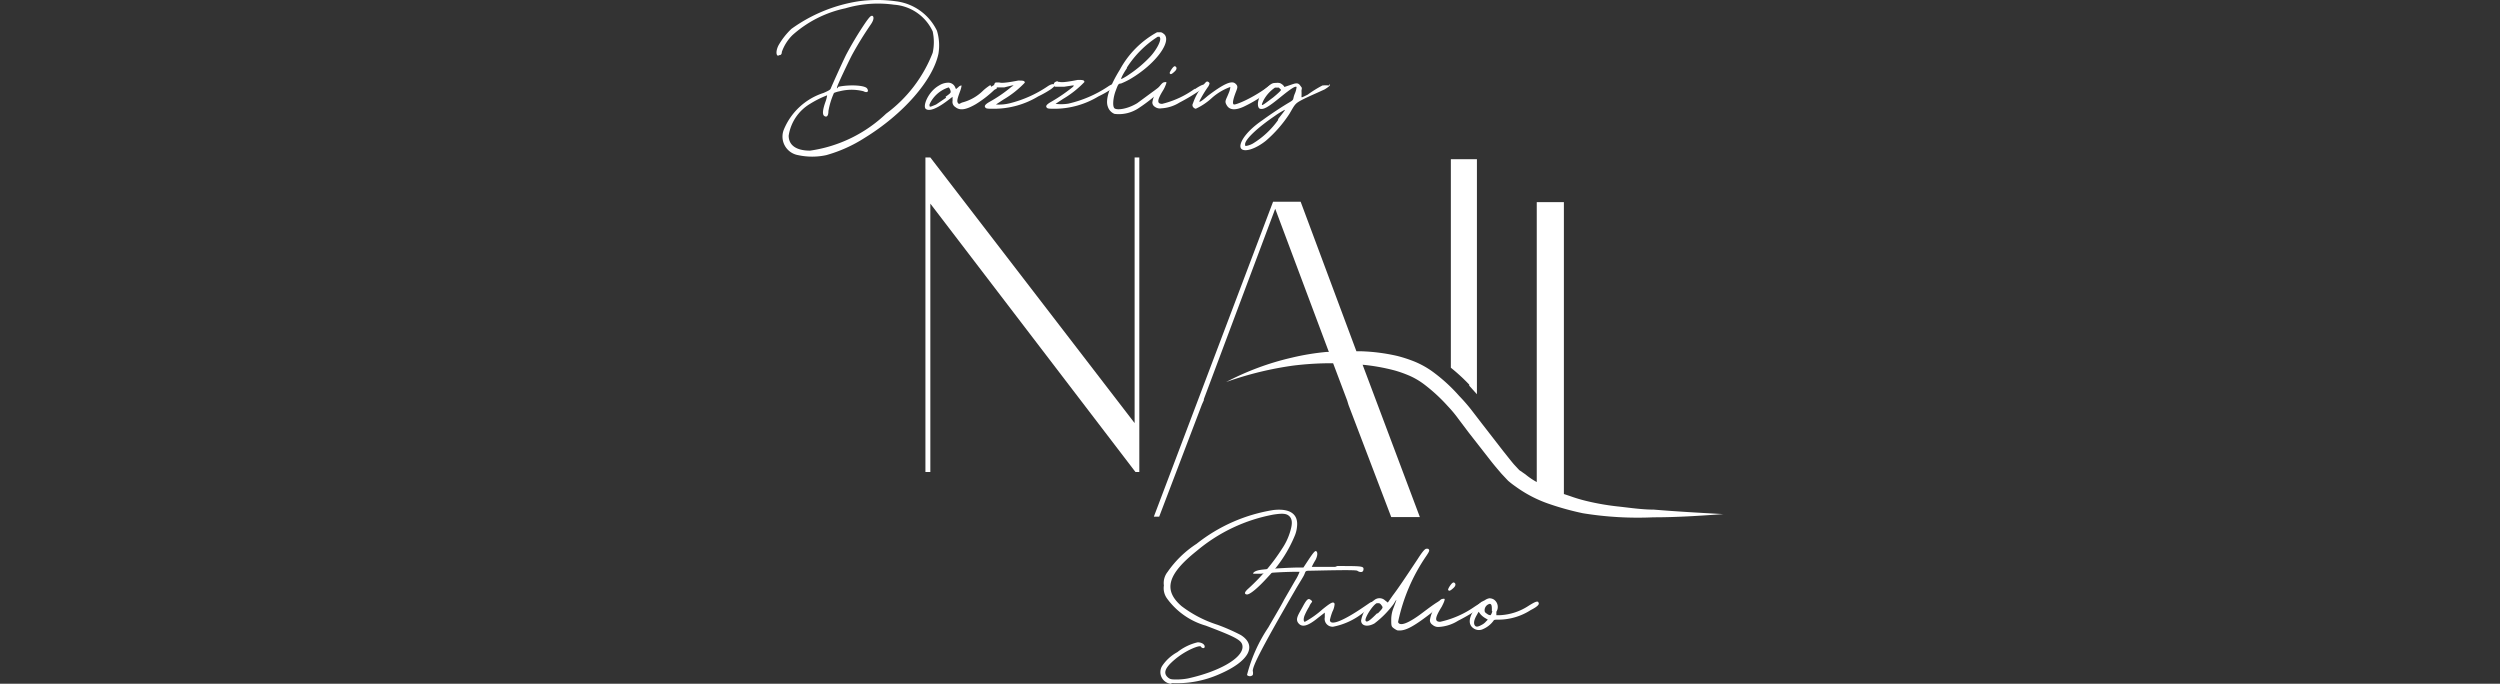
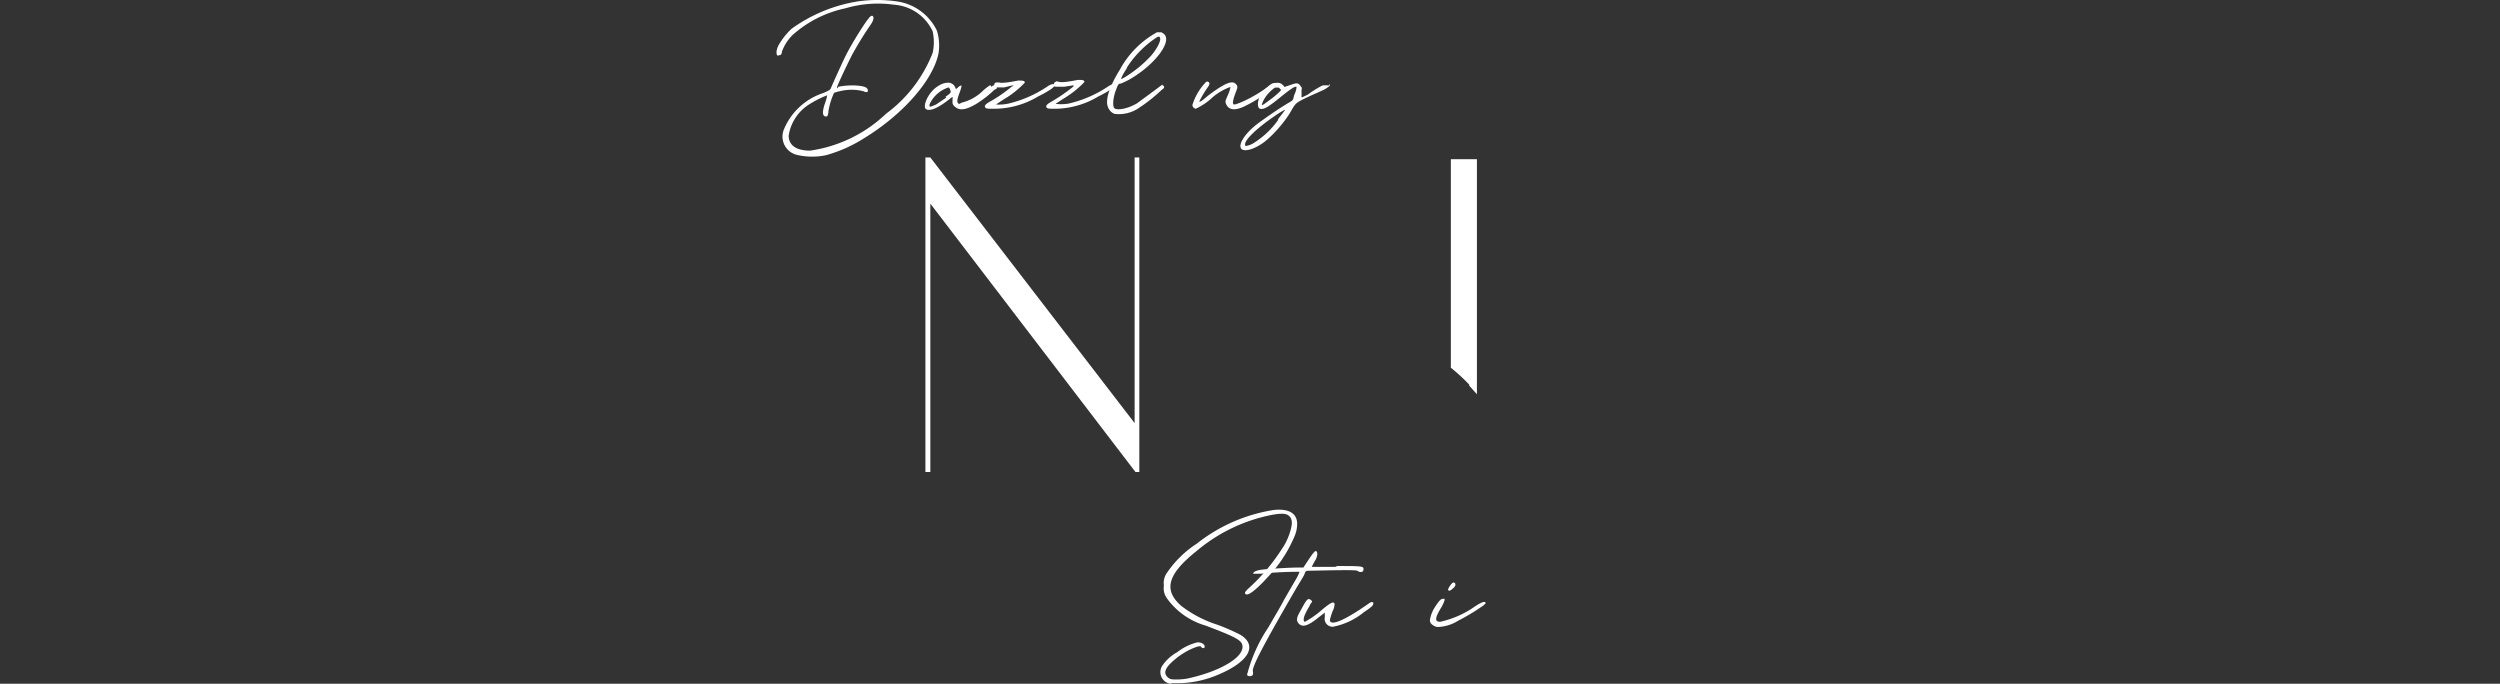
<svg xmlns="http://www.w3.org/2000/svg" viewBox="0 0 117 32">
  <rect x="0" y="0" width="117" height="32" fill="#333333" stroke="none" />
  <defs>
    <style>.cls-1{fill:#fff;}.cls-2{fill:none;}</style>
  </defs>
  <g id="Capa_2" data-name="Capa 2">
    <g id="Capa_1-2" data-name="Capa 1">
      <path class="cls-1" d="M36.43,2.61c-.12,0-.12-.24,0-.48a3.34,3.34,0,0,1,.61-.78A7.27,7.27,0,0,1,40.18.06a6.4,6.4,0,0,1,1.75,0,2.46,2.46,0,0,1,1.92,1.38,2.37,2.37,0,0,1,.07,1.07c-.26,1.25-1.66,2.84-3.45,3.94a6.62,6.62,0,0,1-1.8.81,3.11,3.11,0,0,1-1.32,0,.88.88,0,0,1-.66-1.21,3,3,0,0,1,1.85-1.7c.25-.11.32-.15.34-.21s.5-1.13.71-1.56a15.9,15.9,0,0,1,.92-1.53c.19-.27.25-.32.31-.31s.12.14-.07.41a16.49,16.49,0,0,0-.88,1.43c-.2.39-.66,1.36-.69,1.48s0,.08.06,0c.53-.11,1.24-.07,1.34.08s0,.22-.17.13a2.27,2.27,0,0,0-1.11,0,1.31,1.31,0,0,0-.27.08,3.53,3.53,0,0,0-.26.85c0,.23-.08.3-.19.23s-.07-.32.05-.66a1.43,1.43,0,0,0,.08-.31,4.68,4.68,0,0,0-.8.4,2.1,2.1,0,0,0-1,1.49c0,.45.36.7,1,.7a6.48,6.48,0,0,0,3.56-1.73,6.43,6.43,0,0,0,2.18-2.85,2.36,2.36,0,0,0,0-1A2.16,2.16,0,0,0,41.84.22a5.4,5.4,0,0,0-2.28.17,5.37,5.37,0,0,0-2.48,1.26,2.09,2.09,0,0,0-.49.78c0,.11-.05.16-.14.15Z" />
      <path class="cls-1" d="M46.39,4.06c.21-.14.26-.13.26,0s0,.07-.12.15a5.16,5.16,0,0,1-.87.67c-.47.27-.74.3-.95.13a.28.28,0,0,1-.13-.29V4.53l-.25.19c-.49.37-.84.5-1,.38s.1-.81.62-1.1a.81.81,0,0,1,.41-.13.35.35,0,0,1,.33.19l.05.11.11-.09C44.92,4,45,4,45,4s0,.08-.06.25-.18.45-.12.55.07.06.2,0a2.15,2.15,0,0,0,1-.57,2.38,2.38,0,0,1,.33-.25Zm-2.14.47c.25-.18.26-.19.23-.3a.34.34,0,0,0-.08-.14l0,0a1.46,1.46,0,0,0-.9.8c0,.14,0,.13.31,0l.47-.32Z" />
      <path class="cls-1" d="M49.38,4s-.07.08-.19.17a4.72,4.72,0,0,1-.6.34,4,4,0,0,1-2.06.58c-.27,0-.37,0-.41-.05s-.09-.12.22-.29a6.64,6.64,0,0,0,1-.69L47.44,4l-.08,0L47,4.09c-.29,0-.32,0-.4,0a.13.13,0,0,1,0-.23c.06,0,.08,0,.15,0s.09.07.9-.09c.21,0,.31,0,.31.1a4.54,4.54,0,0,1-1,.79l-.35.23a2.1,2.1,0,0,0,.66-.06A5.55,5.55,0,0,0,49,4.06c.2-.14.34-.16.36-.06Z" />
      <path class="cls-1" d="M52.2,4s-.06.08-.19.17a4.72,4.72,0,0,1-.6.34,4,4,0,0,1-2,.58c-.28,0-.38,0-.42-.05s-.08-.12.23-.29a7.81,7.81,0,0,0,1-.69L50.26,4l-.07,0-.39.06c-.28,0-.31,0-.4,0s-.13-.17,0-.23.07,0,.15,0,.08.07.89-.09c.21,0,.31,0,.31.1a4.65,4.65,0,0,1-1,.79l-.35.23A2.1,2.1,0,0,0,50,4.85a5.59,5.59,0,0,0,1.84-.79c.2-.14.34-.16.36-.06Z" />
      <path class="cls-1" d="M54.41,4s.06,0,.07.07-.06.08-.16.18a7.67,7.67,0,0,1-1,.79,1.67,1.67,0,0,1-1.16.29A.53.53,0,0,1,51.85,5c-.13-.32.06-.93.56-1.74a4.36,4.36,0,0,1,1.74-1.75l.16,0a.19.19,0,0,1,.12.05c.5.3-.34,1.46-1.59,2.17a3.79,3.79,0,0,1-.38.18c-.13,0-.14.06-.25.35s-.16.72-.05.81.58.05,1.06-.24l.72-.53c.16-.11.44-.34.47-.34Zm-1.67-.81c-.19.28-.3.51-.26.51a2.55,2.55,0,0,0,.37-.22,5.64,5.64,0,0,0,1-.85c.28-.31.5-.73.44-.86s0-.05,0-.05l-.11,0a4.75,4.75,0,0,0-1.44,1.44Z" />
-       <path class="cls-1" d="M55.91,4.18c.34-.23.48-.27.5-.16s-.08.08-.21.18a9.26,9.26,0,0,1-1,.6,1.78,1.78,0,0,1-.85.27A.39.39,0,0,1,54.05,5a.24.24,0,0,1-.12-.21,1.57,1.57,0,0,1,.25-.62c.15-.23.24-.32.31-.32a.14.14,0,0,1,.1,0s0,.09-.14.35c-.3.48-.32.66-.06.66a4.33,4.33,0,0,0,1.53-.71Zm-1.17-.76c0-.06.17-.33.24-.32s.14.11,0,.24S54.78,3.51,54.74,3.42Z" />
      <path class="cls-1" d="M59.63,4s-.05.11-.17.21A6.38,6.38,0,0,1,58.19,5c-.38.17-.64.15-.77-.06s-.05-.24.09-.6a.88.88,0,0,0,.07-.27,2.65,2.65,0,0,0-.86.51,2.9,2.9,0,0,1-.76.51A.21.21,0,0,1,55.83,5a.15.15,0,0,1,0-.16,2.65,2.65,0,0,1,.61-1,.09.09,0,0,1,.12,0c.06.05.06.06,0,.19a5.35,5.35,0,0,0-.43.71c0,.06.1,0,.39-.25.71-.54,1.1-.73,1.28-.59s.1.23,0,.51-.13.46-.05.48.76-.24,1.51-.77c.3-.22.4-.25.44-.15Z" />
      <path class="cls-1" d="M62.2,3.94c.09.05,0,.11-.2.24l-.35.16c-.7.31-.9.42-1,.52s-.17.24-.3.46a5.91,5.91,0,0,1-1.11,1.27c-.49.39-1,.54-1.15.37s.12-.74,1-1.34c.38-.28.93-.64,1.22-.81s.17-.13.28-.41a1,1,0,0,0,.09-.33c-.06-.05-.24.06-.77.49s-.76.58-.94.53-.14-.63.33-1c.2-.18.24-.2.4-.21s.21,0,.29.06a.34.34,0,0,1,.12.13s0,0,.24-.08.38-.15.49,0,.09.09.07.26a2.46,2.46,0,0,1,0,.26c0,.07,0,.06.29-.08A5.29,5.29,0,0,1,61.89,4,1.85,1.85,0,0,1,62.2,4h0ZM59.81,5.58c.24-.31.35-.44.32-.44a3.33,3.33,0,0,0-.46.28c-.81.55-1.4,1.1-1.4,1.33,0,.08,0,.09.1.07a1,1,0,0,0,.26-.1,4,4,0,0,0,1.19-1.11Zm-.25-1c.28-.23.41-.36.39-.38l-.1-.1s0,0-.05,0l-.13,0a1.68,1.68,0,0,0-.55.62C59,5,59,5,59.57,4.57Z" />
      <path class="cls-1" d="M54.78,32a.55.55,0,0,1-.4-.82,2,2,0,0,1,.72-.66,2.43,2.43,0,0,1,.95-.46c.18,0,.33.09.33.2s-.14.08-.18,0-.67.15-1.19.58-.59.68-.32.89c.09.06.14.07.38.07a2.89,2.89,0,0,0,.53-.05c1.45-.32,2.54-.94,2.55-1.47,0-.3-.22-.43-1.72-1A3.4,3.4,0,0,1,54.61,28a.82.82,0,0,1-.14-.6.83.83,0,0,1,.17-.63A4.89,4.89,0,0,1,56,25.45a7.74,7.74,0,0,1,3.59-1.58c.78-.09,1.18.19,1.11.78a1.43,1.43,0,0,1-.1.41A6.29,6.29,0,0,1,59.34,27c-.45.5-.86.85-1,.82s-.07-.14.1-.29A9.16,9.16,0,0,0,60,25.68a2.87,2.87,0,0,0,.37-.77c.09-.29.14-.55,0-.72s-.35-.17-.76-.11a7.79,7.79,0,0,0-3.6,1.7c-1.38,1.1-1.58,1.84-.71,2.59a5.56,5.56,0,0,0,1.68.87,9.2,9.2,0,0,1,1.09.48c.79.5.37,1.24-1,1.83a4.91,4.91,0,0,1-2.21.42Z" />
      <path class="cls-1" d="M62.49,26.49c1.27,0,1.34,0,1.32.17s-.21.11-.29.05-2,0-2.24,0-.16.05-.28.26-.25.41-.37.62c-1.74,3-2,3.6-2,3.81a.38.38,0,0,1,0,.19.19.19,0,0,1-.27,0,7.17,7.17,0,0,1,1-2.23c.25-.44.59-1,.74-1.3l.52-.9a2.1,2.1,0,0,0,.2-.4,17.15,17.15,0,0,0-1.81.09c-.27,0-.31,0-.35,0s0-.13.33-.18,1.42-.11,1.78-.11H61l.25-.38c.18-.27.27-.38.32-.39s.15.1,0,.41a3.62,3.62,0,0,0-.18.33s.54,0,1.2,0Z" />
      <path class="cls-1" d="M64.27,28.23c0,.08,0,.13-.44.42a3.24,3.24,0,0,1-1.44.68.37.37,0,0,1-.39-.44l0-.22-.31.24c-.49.4-.75.46-.92.26s0-.41.21-.8.27-.37.38-.28,0,.07-.09.3a2.9,2.9,0,0,0-.2.38c-.07.15-.08.33,0,.33a4.37,4.37,0,0,0,.83-.59c.41-.33.51-.37.56-.25a.9.9,0,0,1-.1.36,2.71,2.71,0,0,0-.12.39c0,.3.61.06,1.59-.61l.25-.17c.08-.06.17-.08.2,0Z" />
-       <path class="cls-1" d="M67.4,28.17c.13,0,0,.16-.42.52-.87.67-1.24.86-1.59.81a1,1,0,0,1-.18-.11c-.09-.07-.1-.11-.1-.37a1.49,1.49,0,0,1,.11-.58c.17-.45.17-.45,0-.17a4.46,4.46,0,0,1-.9.91c-.33.18-.62.11-.62-.14a1.47,1.47,0,0,1,.61-.95.38.38,0,0,1,.5,0l.14.11.23-.33c.23-.3.54-.76,1.17-1.71.23-.36.34-.48.41-.48l.07,0c.09.06.08.1-.08.34a8.52,8.52,0,0,0-1.32,3.09c.07.22.48.07,1.14-.43s.84-.6.91-.58Zm-2.93.55c.26-.27.26-.28.2-.37s-.1-.12-.15-.12l-.09,0c-.19.09-.58.7-.52.82s.26-.07.55-.36Z" />
      <path class="cls-1" d="M69,28.4c.36-.24.51-.28.53-.17a.91.91,0,0,1-.23.19,9.25,9.25,0,0,1-1.06.63,1.9,1.9,0,0,1-.89.29.4.4,0,0,1-.31-.1.25.25,0,0,1-.12-.22,1.55,1.55,0,0,1,.27-.66c.15-.23.24-.33.32-.33a.16.16,0,0,1,.1,0c0,.05,0,.1-.14.37-.32.51-.34.7-.07.7A4.49,4.49,0,0,0,69,28.4Zm-1.23-.8c0-.07.18-.35.26-.34s.14.12,0,.25S67.81,27.69,67.77,27.6Z" />
-       <path class="cls-1" d="M72,28.21c.05.05,0,.16-.36.34a2.8,2.8,0,0,1-1.49.45c-.19,0-.23,0-.26.06a1.19,1.19,0,0,1-.48.38.44.44,0,0,1-.47-.05c-.26-.19-.19-.58.17-1a1.06,1.06,0,0,1,.22-.22l.16-.08A.52.52,0,0,1,69.7,28a.39.39,0,0,1,.23.07.42.42,0,0,1,.1.56l0,.16h.18a2.66,2.66,0,0,0,1.33-.44c.29-.18.4-.23.46-.17ZM69.63,29l-.1-.06a.92.92,0,0,1-.24-.19l-.09-.12-.09.16c-.12.21-.15.36-.1.46s.14.1.32,0a.65.65,0,0,0,.22-.17Zm.19-.4c0-.22,0-.33-.1-.34h0a.31.31,0,0,0-.24.28c0,.08,0,.12.12.19a.24.24,0,0,0,.16.06.43.43,0,0,0,.08-.19Z" />
      <polygon class="cls-1" points="53.1 19.8 43.54 7.37 43.31 7.37 43.31 22.09 43.54 22.09 43.54 9.53 53.14 22.09 53.32 22.09 53.32 7.37 53.1 7.37 53.1 19.8" />
      <path class="cls-1" d="M68.76,18l0,.05.36.4v-11H67.9v9.76A8.57,8.57,0,0,1,68.76,18Z" />
-       <path class="cls-1" d="M77.4,23.85c-.54,0-1.08-.08-1.61-.14a11.43,11.43,0,0,1-1.57-.27,7.32,7.32,0,0,1-.76-.23l-.27-.09V9.46H71.92v13.1a3.29,3.29,0,0,1-.53-.36L71.1,22l-.25-.27c-.17-.2-.33-.41-.5-.62l-1-1.29-.5-.65a8.27,8.27,0,0,0-.56-.64A7.72,7.72,0,0,0,67,17.36a4.2,4.2,0,0,0-.78-.43,6.55,6.55,0,0,0-.82-.27,8.79,8.79,0,0,0-1.68-.22h-.24l-2.61-7H59.58L54,24.18h.25l2-5.25.09-.2,0-.05h0l3.34-8.91,2.51,6.7h-.1a11.45,11.45,0,0,0-1.64.27,12.73,12.73,0,0,0-3.07,1.14,15.82,15.82,0,0,1,3.14-.77A14.55,14.55,0,0,1,62.39,17l.66,1.75.06.2,2,5.25h1.34l-2.68-7.13a9.16,9.16,0,0,1,1.51.27,5.59,5.59,0,0,1,.72.26,3.48,3.48,0,0,1,.64.38A8,8,0,0,1,67.75,19a5.89,5.89,0,0,1,.5.6l.49.65,1,1.28c.17.22.35.43.53.64l.31.33a4.11,4.11,0,0,0,.35.27,5.89,5.89,0,0,0,1.53.8,13,13,0,0,0,1.62.45,16,16,0,0,0,3.3.19c1.09,0,2.18-.07,3.27-.15C79.57,24,78.48,23.94,77.4,23.85Z" />
      <rect class="cls-2" width="117" height="32" />
    </g>
  </g>
</svg>